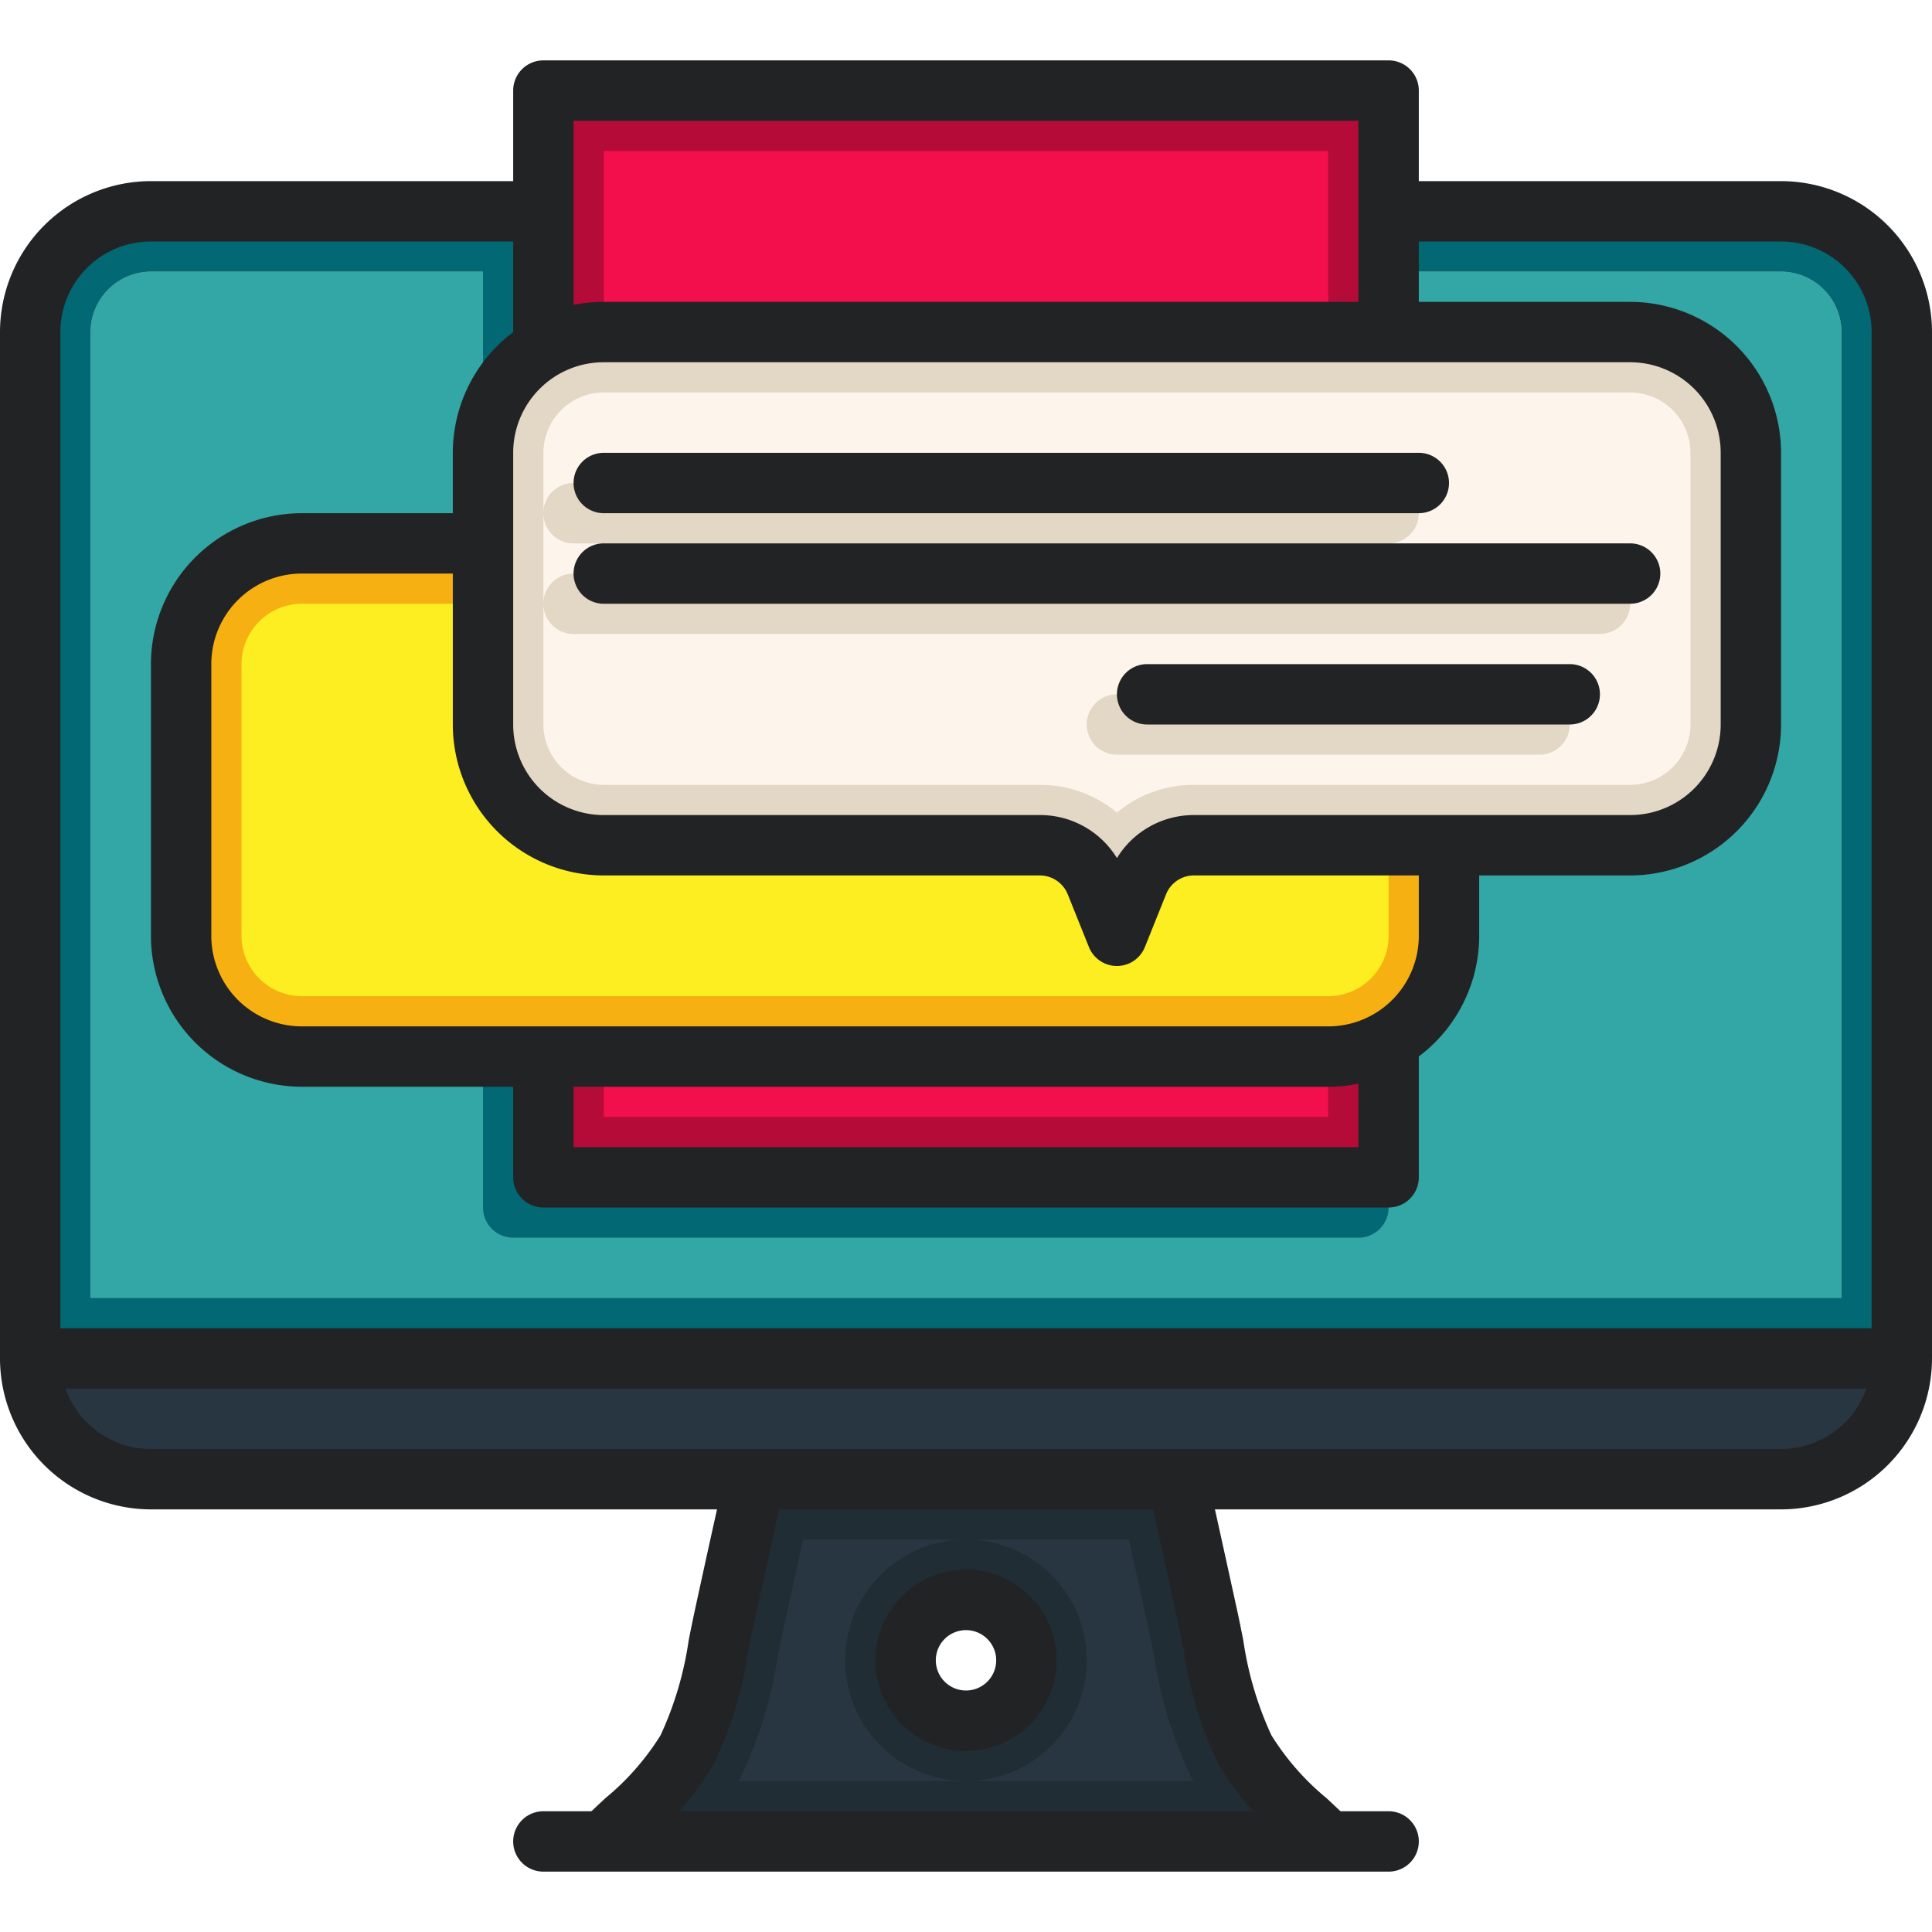
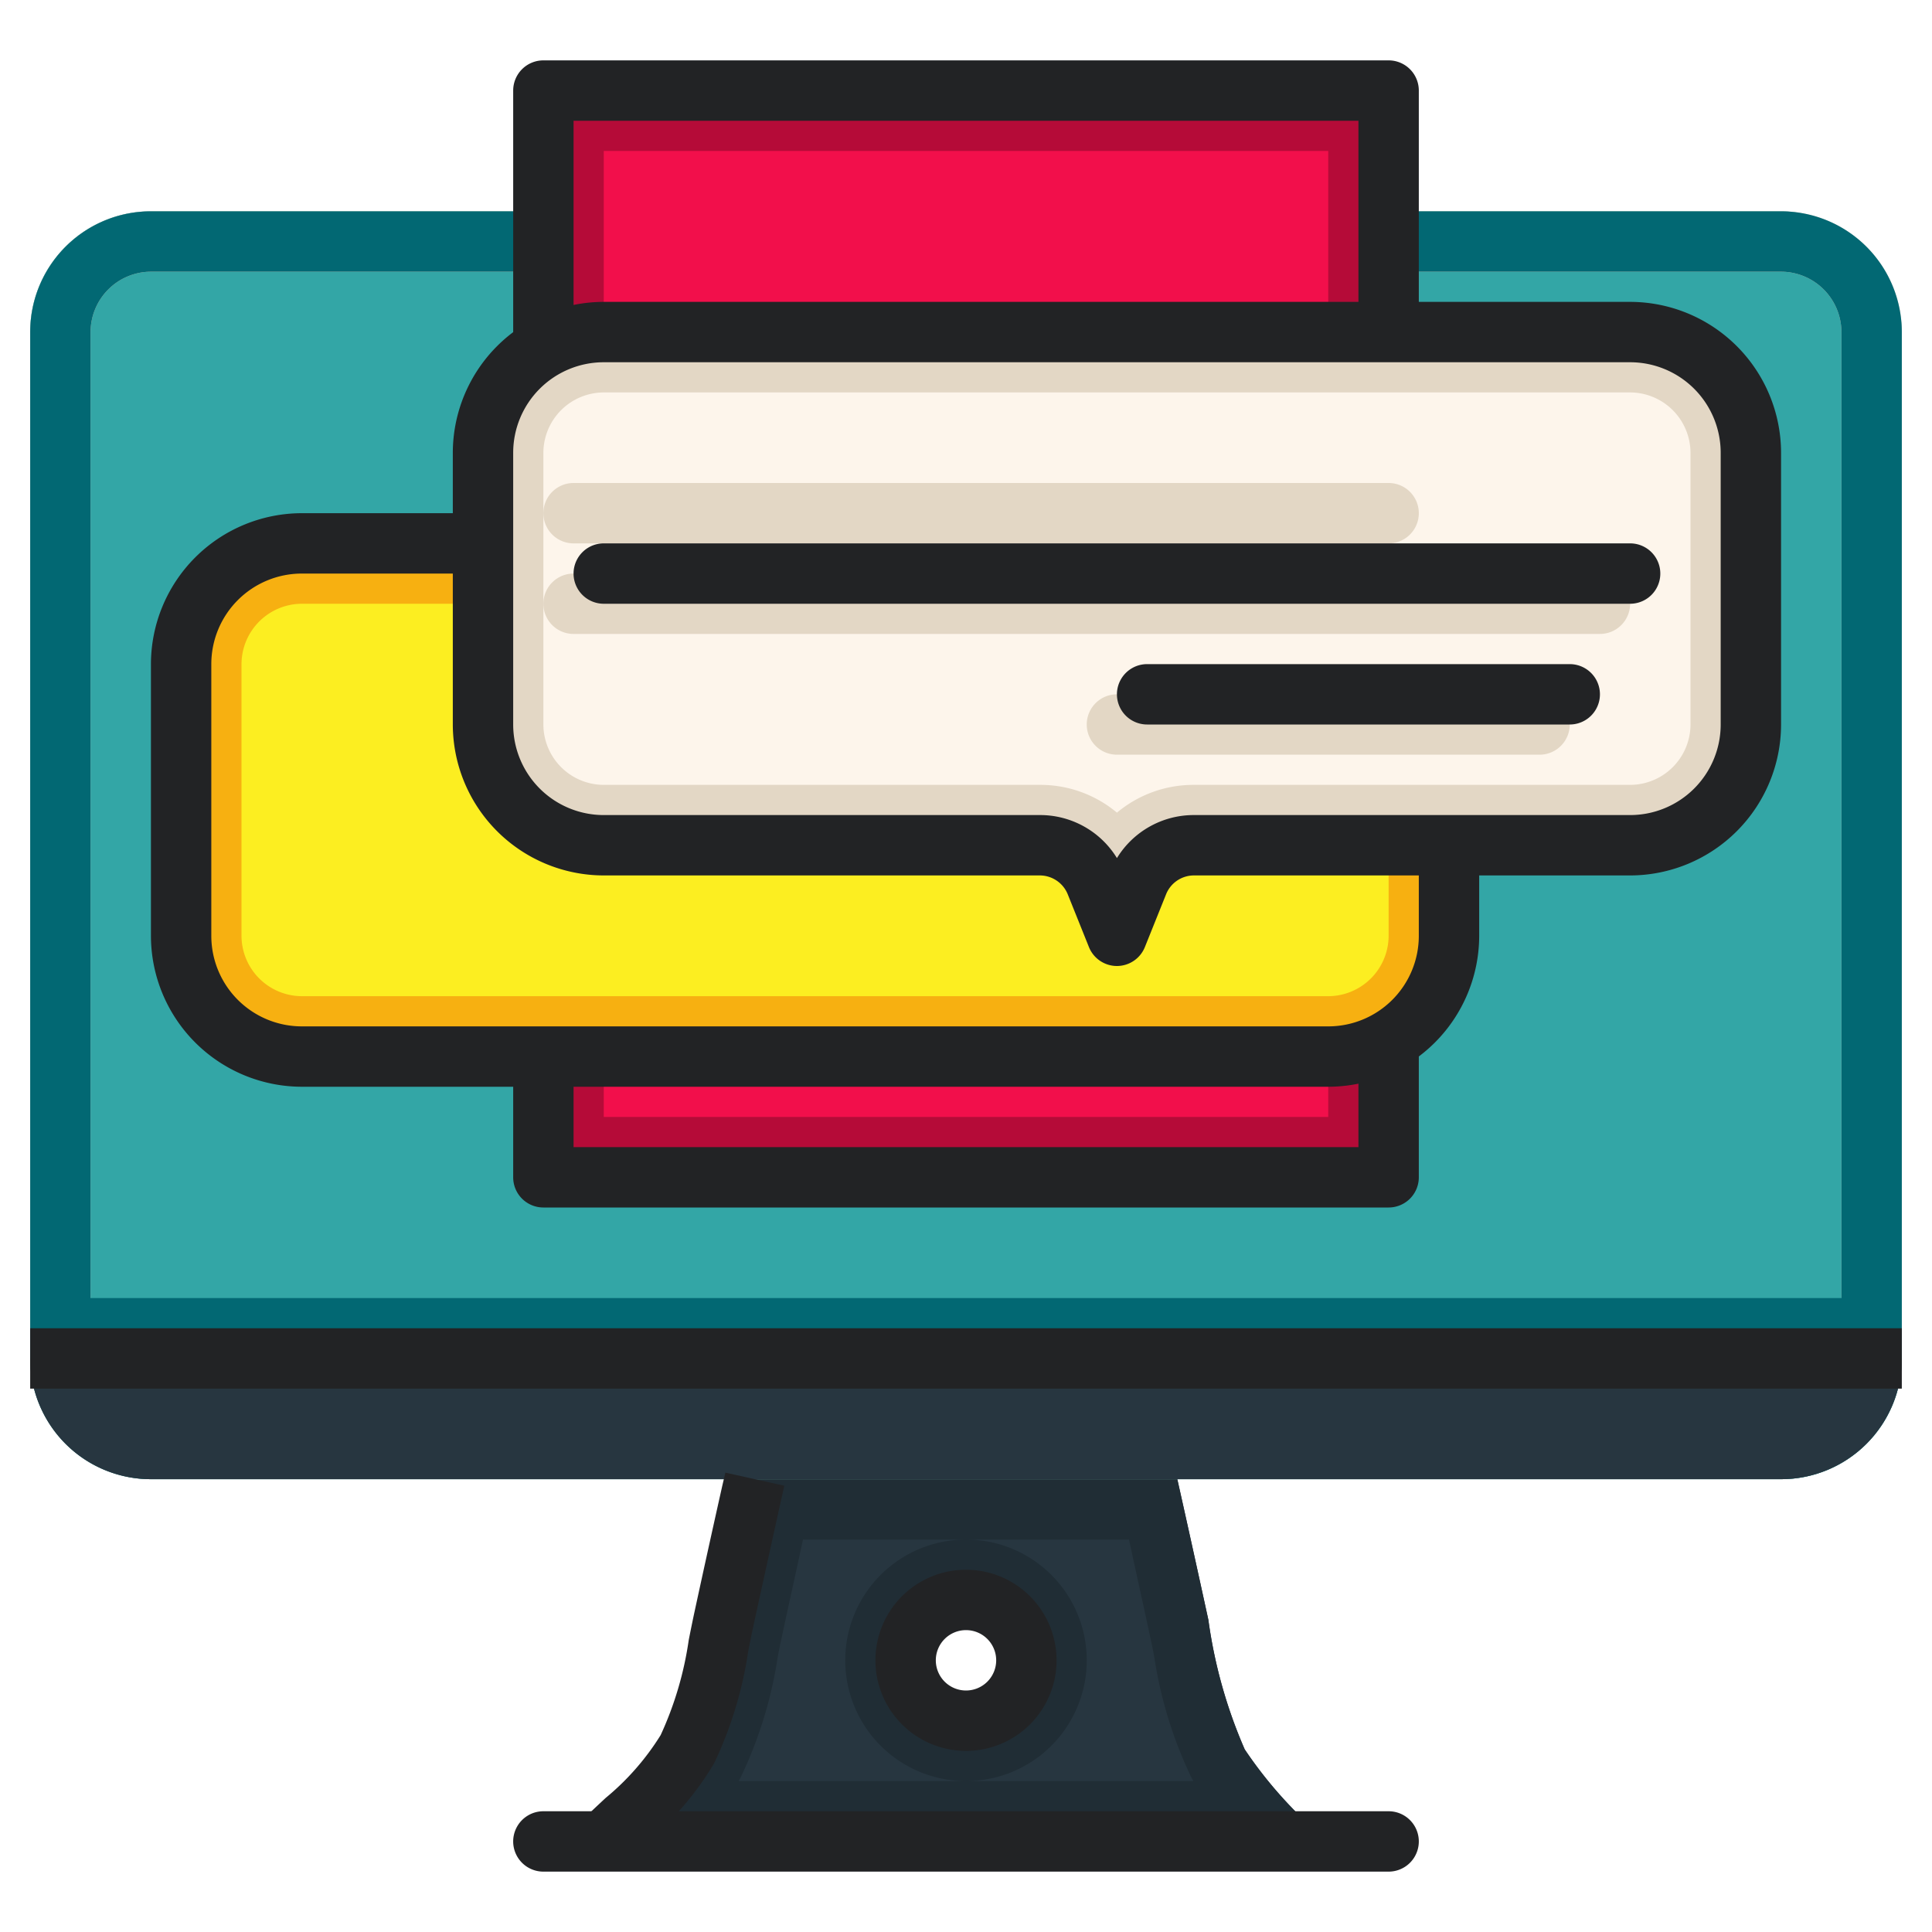
<svg xmlns="http://www.w3.org/2000/svg" viewBox="0 0 64 64">
  <g id="_8-feedback" data-name="8-feedback">
    <g id="color">
      <path d="M41.234,57.949a16.256,16.256,0,0,1-1.207-4.289C39.691,52.105,39.345,50.553,39,49H25c-.345,1.553-.691,3.1-1.027,4.66a16.256,16.256,0,0,1-1.207,4.289A14.035,14.035,0,0,1,20,61H44A14.035,14.035,0,0,1,41.234,57.949ZM32,57a2,2,0,1,1,2-2A2,2,0,0,1,32,57Z" style="fill:#273640" />
      <path d="M32,51a4,4,0,1,0,4,4A4,4,0,0,0,32,51Zm0,6a2,2,0,1,1,2-2A2.006,2.006,0,0,1,32,57Zm0-6a4,4,0,1,0,4,4A4,4,0,0,0,32,51Zm0,6a2,2,0,1,1,2-2A2.006,2.006,0,0,1,32,57Zm9.23.95a16.187,16.187,0,0,1-1.2-4.29c-.34-1.55-.68-3.11-1.03-4.66H25c-.35,1.55-.69,3.11-1.03,4.66a16.187,16.187,0,0,1-1.2,4.29A14.332,14.332,0,0,1,20,61H44A14.332,14.332,0,0,1,41.23,57.95ZM24.47,59c.02-.04.04-.07.06-.11a14.093,14.093,0,0,0,1.23-3.98c.05-.28.11-.55.17-.83.22-1.03.45-2.05.67-3.08H37.4c.22,1.03.45,2.05.67,3.08.06.28.12.55.17.83a14.093,14.093,0,0,0,1.23,3.98c.02.04.04.07.06.11ZM36,55a4,4,0,1,0-4,4A4,4,0,0,0,36,55Zm-4,2a2,2,0,1,1,2-2A2.006,2.006,0,0,1,32,57Zm0-6a4,4,0,1,0,4,4A4,4,0,0,0,32,51Zm0,6a2,2,0,1,1,2-2A2.006,2.006,0,0,1,32,57Z" style="fill:#202d35" />
      <rect x="1" y="7" width="62" height="42" rx="4" style="fill:#33a6a6" />
      <path d="M59,7H5a4,4,0,0,0-4,4V45a4,4,0,0,0,4,4H59a4,4,0,0,0,4-4V11A4,4,0,0,0,59,7Zm2,38a2.006,2.006,0,0,1-2,2H5a2.006,2.006,0,0,1-2-2V11A2.006,2.006,0,0,1,5,9H59a2.006,2.006,0,0,1,2,2Z" style="fill:#e3d7c5" />
      <path d="M59,7H5a4,4,0,0,0-4,4V45a4,4,0,0,0,4,4H59a4,4,0,0,0,4-4V11A4,4,0,0,0,59,7Zm2,36H3V11A2.006,2.006,0,0,1,5,9H59a2.006,2.006,0,0,1,2,2Z" style="fill:#026873" />
      <path d="M63,45a4,4,0,0,1-4,4H5a4,4,0,0,1-4-4Z" style="fill:#273640" />
-       <path d="M46,7V40a1,1,0,0,1-1,1H17a1,1,0,0,1-1-1V7Z" style="fill:#026873" />
      <rect x="18" y="3" width="28" height="36" style="fill:#b50b38" />
      <rect x="16" y="9" width="32" height="24" transform="translate(53 -11) rotate(90)" style="fill:#f20f4b" />
      <rect x="6" y="18" width="42" height="17" rx="4" style="fill:#fcee21" />
      <path d="M44,18H10a4,4,0,0,0-4,4v9a4,4,0,0,0,4,4H44a4,4,0,0,0,4-4V22A4,4,0,0,0,44,18Zm2,13a2.006,2.006,0,0,1-2,2H10a2.006,2.006,0,0,1-2-2V22a2.006,2.006,0,0,1,2-2H44a2.006,2.006,0,0,1,2,2Z" style="fill:#f7b011" />
      <path d="M58,15v9a4,4,0,0,1-4,4H39.55a2,2,0,0,0-1.85,1.26L37,31l-.7-1.74A2,2,0,0,0,34.45,28H20a4,4,0,0,1-4-4V15a4,4,0,0,1,4-4H54A4,4,0,0,1,58,15Z" style="fill:#fdf5eb" />
      <path d="M54,11H20a4,4,0,0,0-4,4v9a4,4,0,0,0,4,4H34.45a2,2,0,0,1,1.85,1.26L37,31l.7-1.74A2,2,0,0,1,39.55,28H54a4,4,0,0,0,4-4V15A4,4,0,0,0,54,11Zm2,13a2.006,2.006,0,0,1-2,2H39.55a3.948,3.948,0,0,0-2.55.92A3.948,3.948,0,0,0,34.45,26H20a2.006,2.006,0,0,1-2-2V15a2.006,2.006,0,0,1,2-2H54a2.006,2.006,0,0,1,2,2Z" style="fill:#e3d7c5" />
      <path d="M46,18H19a1,1,0,0,1,0-2H46a1,1,0,0,1,0,2Z" style="fill:#e3d7c5" />
      <path d="M53,21H19a1,1,0,0,1,0-2H53a1,1,0,0,1,0,2Z" style="fill:#e3d7c5" />
      <path d="M51,25H37a1,1,0,0,1,0-2H51a1,1,0,0,1,0,2Z" style="fill:#e3d7c5" />
    </g>
    <g id="line">
-       <path d="M59,50H5a5.006,5.006,0,0,1-5-5V11A5.006,5.006,0,0,1,5,6H18V8H5a3,3,0,0,0-3,3V45a3,3,0,0,0,3,3H59a3,3,0,0,0,3-3V11a3,3,0,0,0-3-3H46V6H59a5.006,5.006,0,0,1,5,5V45A5.006,5.006,0,0,1,59,50Z" style="fill:#222325" />
      <rect x="1" y="44" width="62" height="2" style="fill:#222325" />
      <path d="M46,62H18a1,1,0,0,1,0-2H46a1,1,0,0,1,0,2Z" style="fill:#222325" />
      <path d="M20.707,61.707l-1.414-1.414c.249-.249.509-.491.77-.734a8.53,8.53,0,0,0,1.821-2.08,11.384,11.384,0,0,0,.931-3.149c.059-.3.118-.591.18-.882q.459-2.121.934-4.24l.1-.425,1.952.434-.095.426q-.469,2.112-.931,4.228c-.06.279-.116.562-.172.846a13.027,13.027,0,0,1-1.13,3.7,10.112,10.112,0,0,1-2.223,2.6C21.181,61.25,20.938,61.476,20.707,61.707Z" style="fill:#222325" />
-       <path d="M43.293,61.707c-.231-.231-.474-.457-.718-.683a10.1,10.1,0,0,1-2.223-2.605,13.011,13.011,0,0,1-1.13-3.7c-.056-.284-.112-.567-.172-.846q-.457-2.117-.931-4.228l-.095-.426,1.952-.434.095.425q.471,2.12.934,4.24c.062.291.121.586.18.882a11.384,11.384,0,0,0,.931,3.149,8.53,8.53,0,0,0,1.821,2.08c.261.243.521.485.77.734Z" style="fill:#222325" />
-       <path d="M32,58a3,3,0,1,1,3-3A3,3,0,0,1,32,58Zm0-4a1,1,0,1,0,1,1A1,1,0,0,0,32,54Z" style="fill:#222325" />
+       <path d="M32,58a3,3,0,1,1,3-3A3,3,0,0,1,32,58Zm0-4a1,1,0,1,0,1,1A1,1,0,0,0,32,54" style="fill:#222325" />
      <path d="M19,12H17V3a1,1,0,0,1,1-1H46a1,1,0,0,1,1,1v8H45V4H19Z" style="fill:#222325" />
      <path d="M46,40H18a1,1,0,0,1-1-1V35h2v3H45V34h2v5A1,1,0,0,1,46,40Z" style="fill:#222325" />
      <path d="M44,36H10a5.006,5.006,0,0,1-5-5V22a5.006,5.006,0,0,1,5-5h6v2H10a3,3,0,0,0-3,3v9a3,3,0,0,0,3,3H44a3,3,0,0,0,3-3V28h2v3A5.006,5.006,0,0,1,44,36Z" style="fill:#222325" />
      <path d="M37,32a1,1,0,0,1-.928-.628l-.7-1.743A1,1,0,0,0,34.446,29H20a5.006,5.006,0,0,1-5-5V15a5.006,5.006,0,0,1,5-5H54a5.006,5.006,0,0,1,5,5v9a5.006,5.006,0,0,1-5,5H39.554a.994.994,0,0,0-.928.629l-.7,1.743A1,1,0,0,1,37,32ZM20,12a3,3,0,0,0-3,3v9a3,3,0,0,0,3,3H34.446A2.984,2.984,0,0,1,37,28.425,2.984,2.984,0,0,1,39.554,27H54a3,3,0,0,0,3-3V15a3,3,0,0,0-3-3Z" style="fill:#222325" />
-       <path d="M47,17H20a1,1,0,0,1,0-2H47a1,1,0,0,1,0,2Z" style="fill:#222325" />
      <path d="M54,20H20a1,1,0,0,1,0-2H54a1,1,0,0,1,0,2Z" style="fill:#222325" />
      <path d="M52,24H38a1,1,0,0,1,0-2H52a1,1,0,0,1,0,2Z" style="fill:#222325" />
    </g>
  </g>
</svg>